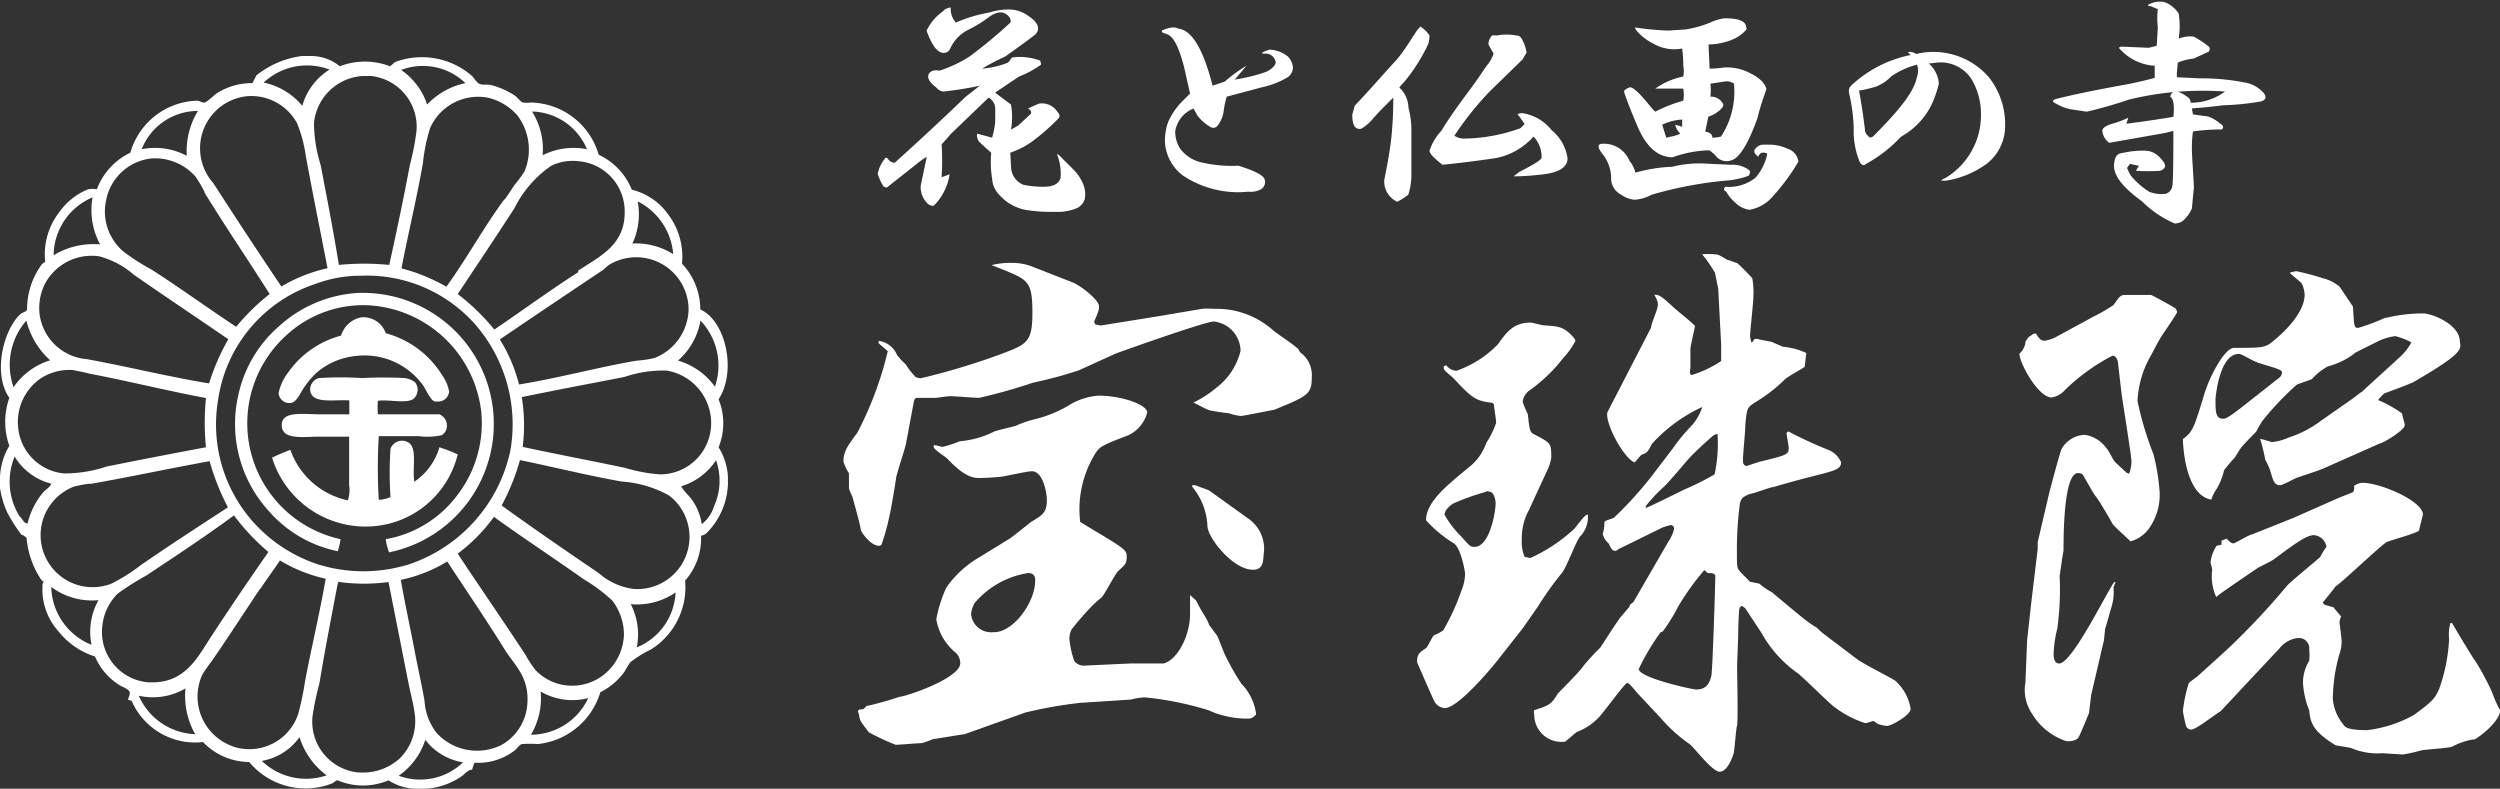
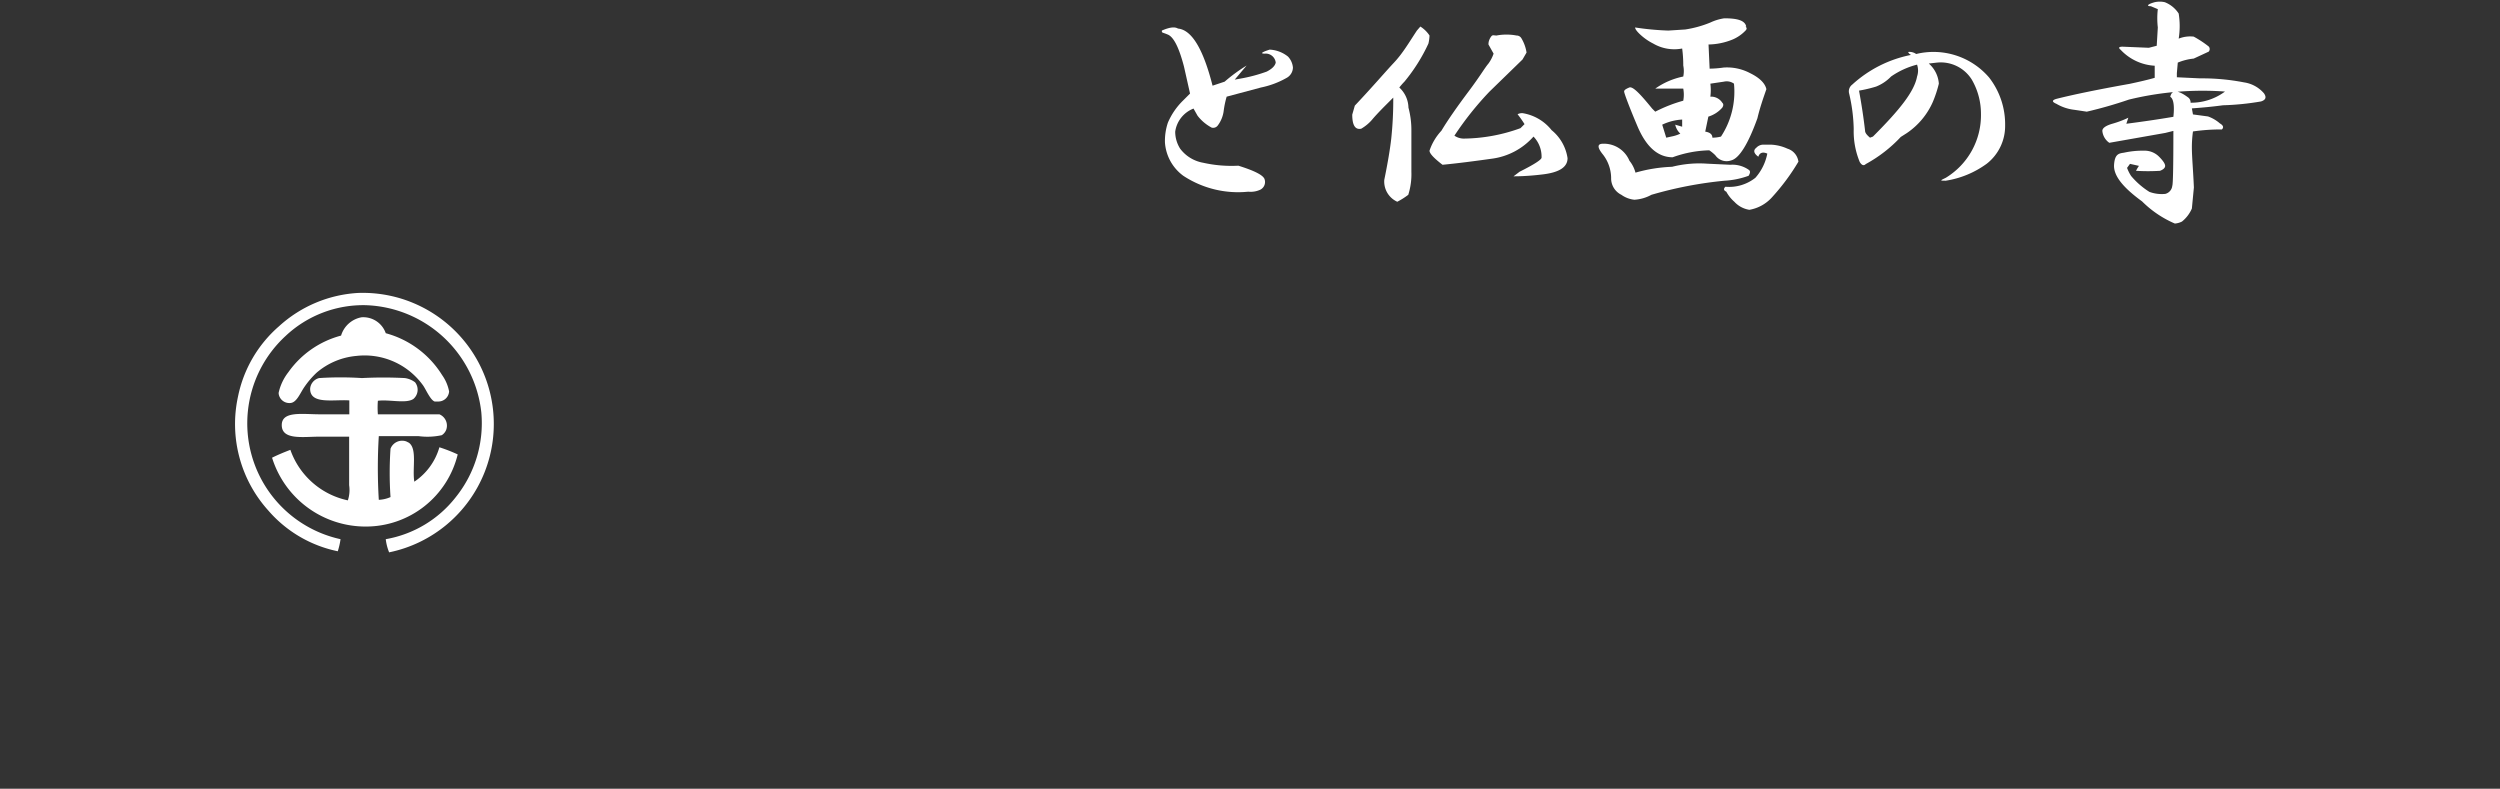
<svg xmlns="http://www.w3.org/2000/svg" viewBox="0 0 136.55 43.08">
  <rect x="0" y="0" width="136.55" height="43.08" fill="#333333" stroke="none" />
  <defs>
    <style>.cls-1,.cls-2{fill:#fff;}.cls-1{fill-rule:evenodd;}</style>
  </defs>
  <g id="レイヤー_2" data-name="レイヤー 2">
    <g id="レイヤー_1-2" data-name="レイヤー 1">
-       <path class="cls-1" d="M16.49,3.06H17a2.46,2.46,0,0,1,1.56.56,3.81,3.81,0,0,1,2.74,0c.16-.11.2-.2.33-.25a4.17,4.17,0,0,1,4.13.76c.14.13.27.39.45.46s.47,0,.67.07a4.34,4.34,0,0,1,1.24.56c.19.13.3.35.46.38a1.21,1.21,0,0,0,.38,0A3.94,3.94,0,0,1,32.7,8.45a3.59,3.59,0,0,1,1.81,1.91,3.44,3.44,0,0,1,2,1.37,3.82,3.82,0,0,1,.74,2.67,3.65,3.65,0,0,1,1,2.5c1.4.63,2,3.38,1,4.91a3.49,3.49,0,0,1,0,2.62,3.43,3.43,0,0,1,.51,1.6v.43a4,4,0,0,1-1.19,2.68.7.7,0,0,1-.28.12,3.44,3.44,0,0,1-.87,2.45,4,4,0,0,1-1.86,3.76,6.05,6.05,0,0,0-1.14.71c-.11.17-.22.34-.31.51a3.65,3.65,0,0,1-1.32,1.12,4,4,0,0,1-3.41,2.83,5.89,5.89,0,0,0-.84,0c-.16,0-.26.21-.43.35a3.26,3.26,0,0,1-2.19.67,1.9,1.9,0,0,0-.13.38c-.24,0-.39.23-.56.35a3.88,3.88,0,0,1-2,.69h-.56a2.86,2.86,0,0,1-1.45-.46,3.53,3.53,0,0,1-2.78,0c-.11,0-.17.11-.3.17a4,4,0,0,1-4.53-1.17,3.5,3.5,0,0,1-2.52-1.09A3.78,3.78,0,0,1,7.2,38.3a.48.48,0,0,0-.2-.07c0-.14.14-.32.07-.46s-.43-.27-.56-.36a3.38,3.38,0,0,1-1.32-1.55,4.17,4.17,0,0,1-2-1.38,3.41,3.41,0,0,1-.87-2.42c0-.13,0-.24.1-.31-.09.05-.15-.07-.21-.15a4.83,4.83,0,0,1-.76-2.24c-.06,0-.14-.14-.28-.15a9.8,9.8,0,0,1-.74-1.15A4.91,4.91,0,0,1,0,26.65v-.59a3.59,3.59,0,0,1,.51-1.71,3.93,3.93,0,0,1,0-2.62c-.9-1.28-.36-3.64.58-4.55.13-.12.3-.13.39-.26a4.13,4.13,0,0,1,.76-2.42c.09-.13.14-.13.23-.2a3.75,3.75,0,0,1,.76-2.7,3.56,3.56,0,0,1,1.58-1.26,1.29,1.29,0,0,1,.48,0,3.61,3.61,0,0,1,1.83-2A3.91,3.91,0,0,1,10.76,5.5c.16,0,.26.12.41.1s.5-.4.71-.53a3.58,3.58,0,0,1,1.91-.53c.06-.15.15-.26.2-.41A5,5,0,0,1,16.49,3.06ZM14.4,4.51a3.71,3.71,0,0,1,2.11,1.27A3.44,3.44,0,0,1,18,3.8,3.47,3.47,0,0,0,14.4,4.51Zm7.51-.69a3.71,3.71,0,0,1,1.42,1.89,4,4,0,0,1,2.09-1.17A3.34,3.34,0,0,0,21.91,3.82ZM22.39,9a14.07,14.07,0,0,0,.36-1.85,2.79,2.79,0,0,0-2.49-3h-.44a2.85,2.85,0,0,0-2.67,2.57A7.81,7.81,0,0,0,17.51,9c.35,1.8.72,3.74,1,5.47a14,14,0,0,1,2.75,0C21.66,12.67,22.05,10.8,22.39,9Zm-5.67-.35a7.56,7.56,0,0,0-.49-1.91,2.84,2.84,0,0,0-2.79-1.48A2.86,2.86,0,0,0,11.65,10c1.23,1.91,2.5,3.84,3.72,5.65a8.46,8.46,0,0,1,2.52-1C17.51,12.68,17.08,10.58,16.72,8.61Zm10.84,2.26c.18-.25.35-.52.53-.79a7.09,7.09,0,0,0,.56-.76,3.09,3.09,0,0,0-.41-3.08,3.1,3.1,0,0,0-1.57-.94A2.87,2.87,0,0,0,23.49,7a9.82,9.82,0,0,0-.39,1.91c-.33,1.89-.84,4-1.17,5.75a9.86,9.86,0,0,1,2.45,1C25.47,14.16,26.45,12.37,27.56,10.87ZM7.74,8.15a3.68,3.68,0,0,1,2.46.36,4.25,4.25,0,0,1,.61-2.45A3.29,3.29,0,0,0,7.74,8.15Zm21.9.33a3.75,3.75,0,0,1,2.42-.33,3.34,3.34,0,0,0-3-2.06A3.89,3.89,0,0,1,29.64,8.48Zm-18.47,2a7.61,7.61,0,0,0-.48-.82,2.93,2.93,0,0,0-2.47-1A2.83,2.83,0,0,0,5.8,10.92a2.87,2.87,0,0,0,.92,2.8,11.45,11.45,0,0,0,1.55,1c1.56,1,3.1,2.12,4.63,3.13a11.92,11.92,0,0,1,1.83-1.79c-1.16-1.83-2.44-3.72-3.56-5.54Zm20.41,4.3c1.15-.76,2.55-1.38,2.54-3.18a2.75,2.75,0,0,0-2.59-2.8,2.62,2.62,0,0,0-1.43.26,6.11,6.11,0,0,0-2,2.31c-1,1.55-2.1,3.19-3.1,4.69A11.94,11.94,0,0,1,27,18c1.48-1,3-2.12,4.58-3.13Zm-26.52-4a3.46,3.46,0,0,0-2.13,3.16,4.19,4.19,0,0,1,2.54-.59,3.9,3.9,0,0,1-.41-2.58ZM34.53,13.3a3.84,3.84,0,0,1,2.24.58A3.53,3.53,0,0,0,34.83,11a3.81,3.81,0,0,1-.3,2.33ZM7.3,15a4.75,4.75,0,0,0-1.88-1,2.89,2.89,0,0,0-3,1.57,3,3,0,0,0-.26,1.58,2.84,2.84,0,0,0,2.6,2.47c2.2.4,4.64,1,6.66,1.32a12,12,0,0,1,1.05-2.41C10.81,17.39,9,16.18,7.3,15ZM34.76,19.7a5.62,5.62,0,0,0,1-.15,2.92,2.92,0,0,0,1.85-2.65,2.86,2.86,0,0,0-4.35-2.43c-.12.08-.21.2-.33.28-1.87,1.25-3.79,2.54-5.63,3.79A8.68,8.68,0,0,1,28.35,21C30.46,20.66,32.66,20.06,34.76,19.7ZM19.69,15.06a7,7,0,0,0-2.44.44,7.85,7.85,0,0,0-5.34,6.36,8,8,0,0,0,1.91,6.64,8.2,8.2,0,0,0,3.53,2.32,8.36,8.36,0,0,0,5,0,8.39,8.39,0,0,0,5.53-6.23A8.32,8.32,0,0,0,26,17.77a7.89,7.89,0,0,0-6.25-2.71ZM37.05,19.7a3.79,3.79,0,0,1,2,1.42,3.56,3.56,0,0,0-.79-3.61,3.75,3.75,0,0,1-1.21,2.17ZM.74,21.15a3.75,3.75,0,0,1,2-1.47,4.34,4.34,0,0,1-1.3-2.17A3.68,3.68,0,0,0,.74,21.15Zm4.15-.74c-.3-.08-.61-.14-.92-.2a2.87,2.87,0,0,0-1.78.48A2.89,2.89,0,0,0,1,23.42a2.77,2.77,0,0,0,2.51,2.44,7.32,7.32,0,0,0,2.32-.38c1.91-.38,3.43-.68,5.42-1.05a13.43,13.43,0,0,1,0-2.69C9.15,21.35,7,20.81,4.89,20.41Zm29.23,5.14a8.82,8.82,0,0,0,1.91.36,2.79,2.79,0,0,0,2.8-2.52,2.91,2.91,0,0,0-2.42-3.15,6.72,6.72,0,0,0-2.31.35c-1.89.37-3.77.72-5.6,1.1a9.54,9.54,0,0,1,.05,2.72C30.41,24.81,32.26,25.16,34.12,25.55Zm-33,2.68c.11.15.21.38.39.35a4.16,4.16,0,0,1,.84-1.68c.15-.17.38-.28.45-.48a3.29,3.29,0,0,1-2-1.48,3.56,3.56,0,0,0,.29,3.29Zm36.09-1.66c.17.3.47.53.68.87a3.07,3.07,0,0,1,.44,1.19,2,2,0,0,0,.68-1,3.35,3.35,0,0,0,.1-2.49h0a3.5,3.5,0,0,1-1.93,1.43ZM5,26.42c-.32,0-.63.09-.94.15a2.84,2.84,0,0,0,2,5.32,9.51,9.51,0,0,0,1.6-1c1.6-1.11,3.15-2.11,4.79-3.18a12.65,12.65,0,0,1-1-2.52C9.28,25.58,7.06,26.06,5,26.42Zm22.4,1.19c1.7,1.23,3.56,2.51,5.3,3.69a3.56,3.56,0,0,0,1.93.87,2.85,2.85,0,0,0,1.91-5.11,6.26,6.26,0,0,0-2.6-.76c-2-.36-3.73-.8-5.54-1.17A11.92,11.92,0,0,1,27.4,27.61ZM25,30.24C26.16,32,27.55,34,28.71,35.78a5.81,5.81,0,0,0,.54.82,2.74,2.74,0,0,0,1.73.84,2.79,2.79,0,0,0,2.21-.77,2.91,2.91,0,0,0,.89-2.06,3.09,3.09,0,0,0-.63-1.8,9.16,9.16,0,0,0-1.58-1.18c-1.62-1.15-3.35-2.28-4.89-3.4h0A9.3,9.3,0,0,1,25,30.24ZM8,31.43a15.06,15.06,0,0,0-1.58,1,2.94,2.94,0,0,0-.84,1.84,2.76,2.76,0,0,0,2.53,3h.22c1.85,0,2.51-1.46,3.25-2.57,1-1.53,2-3,3.08-4.55a11.88,11.88,0,0,1-1.88-2C11.22,29.3,9.61,30.36,8,31.43Zm6.18.76c-.86,1.3-1.72,2.62-2.6,3.9-.19.25-.37.5-.53.76a2.88,2.88,0,0,0,1.43,3.82,2.51,2.51,0,0,0,.81.23,2.81,2.81,0,0,0,3-1.91,16.05,16.05,0,0,0,.38-1.83c.37-1.92.77-3.56,1.12-5.55a8.19,8.19,0,0,1-2.5-1c-.29.45-.74,1.05-1.09,1.58Zm7.71-.53c.22,1.27.49,2.5.74,3.79.17.93.42,2,.56,2.85a3.12,3.12,0,0,0,.68,1.76,3,3,0,0,0,3.56.61A2.79,2.79,0,0,0,28.8,38.5c.13-1.49-.65-2.11-1.22-3-1-1.62-2.17-3.33-3.15-4.83a8.18,8.18,0,0,1-2.52,1Zm-3.44.2c-.34,1.78-.71,3.68-1,5.45a16.17,16.17,0,0,0-.38,1.81,2.79,2.79,0,0,0,2.48,3.07h.06a3,3,0,0,0,2.22-.76,2.87,2.87,0,0,0,.84-2.29c-.06-.61-.24-1.22-.36-1.83-.37-1.89-.72-3.64-1.09-5.52a10,10,0,0,1-2.68,0c-.08-.07-.06.06-.07.07ZM5,35.22a3.53,3.53,0,0,1,.38-2.44,3.72,3.72,0,0,1-2.58-.72A3.49,3.49,0,0,0,5,35.22ZM34.45,33a3.58,3.58,0,0,1,.33,2.36,3.4,3.4,0,0,0,2.12-3A3.74,3.74,0,0,1,34.45,33ZM7.58,38a3.5,3.5,0,0,0,3.08,2.1,4.25,4.25,0,0,1-.53-2.5A3.5,3.5,0,0,1,7.58,38ZM29,40.13a3.46,3.46,0,0,0,3.13-2,3.43,3.43,0,0,1-2.6-.36A3.89,3.89,0,0,1,29,40.13ZM14.3,41.56a3.48,3.48,0,0,0,3.54.79,4.12,4.12,0,0,1-1.48-2.09A3.18,3.18,0,0,1,14.3,41.56Zm7.48.81a3.37,3.37,0,0,0,3.51-.73,3.24,3.24,0,0,1-2.06-1.23A3.81,3.81,0,0,1,21.78,42.37Z" />
      <path class="cls-1" d="M21.25,30.16a2.74,2.74,0,0,1-.18-.71,6.2,6.2,0,0,0,3.82-2.29,6.45,6.45,0,0,0,1.4-4.63A6.57,6.57,0,0,0,20,16.67a6.19,6.19,0,0,0-4.4,1.68,6.48,6.48,0,0,0,3,11.1,3.92,3.92,0,0,1-.15.66,6.83,6.83,0,0,1-3.79-2.22A7.05,7.05,0,0,1,13,21.66a6.9,6.9,0,0,1,2.24-3.84A7,7,0,0,1,19.57,16a7.16,7.16,0,0,1,1.68,14.17Z" />
      <path class="cls-1" d="M21.07,18.2a5.23,5.23,0,0,1,3.08,2.29,2.27,2.27,0,0,1,.38.89.59.59,0,0,1-.63.55l-.16,0c-.24-.08-.49-.69-.64-.89a3.93,3.93,0,0,0-3.63-1.6,3.87,3.87,0,0,0-2.17.91,4.72,4.72,0,0,0-.71.84c-.21.32-.39.78-.71.82a.59.59,0,0,1-.66-.51v-.05a2.82,2.82,0,0,1,.53-1.12,5.13,5.13,0,0,1,2.88-2,1.43,1.43,0,0,1,1.12-1A1.3,1.3,0,0,1,21.07,18.2Z" />
      <path class="cls-1" d="M20.64,21.89a4.57,4.57,0,0,0,0,.74H24a.67.67,0,0,1,.37.85.62.62,0,0,1-.24.29,3.67,3.67,0,0,1-1.28.05H20.69a28.86,28.86,0,0,0,0,3.48,1.76,1.76,0,0,0,.64-.15,19.38,19.38,0,0,1,0-2.64.68.68,0,0,1,.86-.4l.14.07c.47.33.18,1.4.3,2.13A3.38,3.38,0,0,0,24,24.43a8.63,8.63,0,0,1,1,.39,5.16,5.16,0,0,1-5,3.94A5.35,5.35,0,0,1,14.86,25c.32-.16.66-.3,1-.43A4.27,4.27,0,0,0,19,27.33a1.79,1.79,0,0,0,.07-.83V23.85H17.46c-.89,0-2.05.2-2.07-.61s1.12-.61,2.09-.61h1.6c0-.25,0-.5,0-.76-.87-.06-2.15.24-2.14-.64a.65.65,0,0,1,.49-.58,18.27,18.27,0,0,1,2.34,0,22.83,22.83,0,0,1,2.34,0,1.21,1.21,0,0,1,.56.23.66.66,0,0,1-.09.91h0C22.18,22.06,21.27,21.81,20.64,21.89Z" />
-       <path class="cls-2" d="M69.58,22.39c-.09,0-1.65.33-1.8.33a2.62,2.62,0,0,1-.66-.15,9.36,9.36,0,0,1-1-.15c-.15,0-.83-.4-.94-.43a6,6,0,0,0,1.28-.83,3.58,3.58,0,0,0,1.3-2,1.64,1.64,0,0,0-1.46-1.6c-.48,0-5.32,1.73-5.38,1.76l-2,.91a23.23,23.23,0,0,1-2.49.67,30,30,0,0,1-2.95.83c-.24,0-1.33-.09-1.55-.09s-.73.09-.83.09H50.07c-.06,0-.12.06-.15.18l-.44,2.35c-.06.3-.51,1.61-.54,1.88s-.29,1.77-.35,2a12.75,12.75,0,0,1-.43,1.58.16.16,0,0,1-.15.09c-.46,0-1-.76-1-.91s-.39-1.55-.46-1.79a3.25,3.25,0,0,1-.18-.43v-.83a2.5,2.5,0,0,1-.3-.64c0-.55.21-.83.76-1.58a19,19,0,0,0,1.66-4.45l-.5-.43v-.13a1.24,1.24,0,0,1,1,.76,3.37,3.37,0,0,0,.48.52,4,4,0,0,0,.54.69.89.89,0,0,0,.28.07,37.84,37.84,0,0,0,4.44-1.34c1.37-.52,1.66-.64,1.66-2.25s-.22-1.77-1.4-2.26l-.83-.33a4.3,4.3,0,0,1,1.13-.12,3,3,0,0,1,1.21.25l2.1.82c.39.15,1.43.94,1.43,1.31,0,.15,0,.21-.27.83l.06.15.3.06,3.05-.49,2.48-.42a3.42,3.42,0,0,1,.64,0A4.64,4.64,0,0,1,69.49,18c.18.18,1.19.83,1.34,1,.06,0,.12.14.18.24a1.53,1.53,0,0,1,.64,1.36C71.65,21.53,71.44,21.63,69.58,22.39ZM68.15,39.25A5.06,5.06,0,0,1,66,38.79a17.69,17.69,0,0,0-3.46-.7,3.61,3.61,0,0,0-.77.12L59,38.39a23.55,23.55,0,0,0-3,.53L52.69,40.1c-.06,0-1.66.27-1.73.27a5,5,0,0,1-.61.22c-.21,0-1.22.09-1.43.09A12.72,12.72,0,0,1,47.46,40c-.42-.54-.46-.6-.52-.82a1,1,0,0,0-.09-.34l.09-.09c.18,0,.25,0,.37-.18a18.09,18.09,0,0,0,1.82-.51c.3,0,3.32-1,3.32-1.84a.79.79,0,0,0-.25-.57,3,3,0,0,1-1.06-1.82,7.19,7.19,0,0,1,.55-1.74,5.78,5.78,0,0,1,1.52-1.48L55,29.51c.24-.12,1.09-.83,1.31-1,.67-.39.87-.54.87-1.21,0-.3-.18-1.56-.82-1.56-.24,0-1.37.25-1.61.29-.42.05-.84.07-1.26.08s-.93-.18-1.75-1.06c-.13-.13-.74-.49-.74-.64s0-.09.07-.09.36.09.42.09a7.39,7.39,0,0,0,.94-.31,5.05,5.05,0,0,0,1.83-.51c.18-.09,1.07-.28,1.22-.33a5.3,5.3,0,0,1,1-.35,6.88,6.88,0,0,0,2-.83A3.57,3.57,0,0,1,60,21.61c1.26,0,2.66.49,2.66.92a1.91,1.91,0,0,1-1,1.23c-1.4.54-1.55.61-1.79.94A5.8,5.8,0,0,0,59,28.51C61.47,30,61.54,30,61.54,30.42s-.15.46-.48.79c-.18.18-.73,1.28-.91,1.44a4.76,4.76,0,0,0-.62.57,15,15,0,0,0-1,1.16,1.13,1.13,0,0,0-.12.51,5,5,0,0,0,.27,1.22.69.69,0,0,0,.65.24l2.4-.11h1.83C64.38,36,65,34.63,65,33.56V32.5l.33.3a8.2,8.2,0,0,0,.46.82,3.11,3.11,0,0,1,.27.55c.07.06.34.46.4.52s.42,1.07.52,1.22a13.54,13.54,0,0,0,.82,1.43A2.93,2.93,0,0,1,68.61,39,.49.49,0,0,1,68.15,39.25Zm-12-7.95a4.79,4.79,0,0,0-2.9,1.62,1.43,1.43,0,0,0-.21.61,1.09,1.09,0,0,0,1.18,1h.07c1.09,0,2.25-1.66,2.25-2.8C56.56,31.55,56.5,31.3,56.17,31.3Zm12.29-.18c-1.1,0-2.49-1.76-2.49-2.4a3.57,3.57,0,0,0-.83-2.13V26.5h.15l.76.28,2.1,1.51a2,2,0,0,1,.89,2C69,30.61,69,31.12,68.46,31.12Z" />
-       <path class="cls-2" d="M81.51,22c-.94-.1-1.12-.28-2.13-1.35-.09-.09-.52-.42-.52-.51V20l.13-.05a.74.74,0,0,0,.57.3,5.82,5.82,0,0,0,2.26-1.45c.46-.64.83-1.18,1.79-1.18.1,0,.62.15.71.15.83.05,1.06.09,1.52.54.12.15.21.22.21.31a4.35,4.35,0,0,1-.67.94,8.82,8.82,0,0,1-1.9,1.81.86.86,0,0,0-.31.58,5,5,0,0,0,.28.67c.09.88.12,1,.34,1.1.94.49.94.49.94,1.28a2.55,2.55,0,0,1-.15.54l-1.07,2.32a3.22,3.22,0,0,0-.39,1.61,2.16,2.16,0,0,0,.15.94l.31.07A8.86,8.86,0,0,0,86,28.87c.55-.7.61-.76.73-.76a1.54,1.54,0,0,1-.45,1.22c-.22.3-.77,1.79-1,2A18.37,18.37,0,0,0,84,33.13l-.83,1.19L81.69,36.2s-2,2.48-2.79,2.48a.73.73,0,0,1-.58-.42c-.15-.33-.92-2.07-.92-2.1,0-.43.13-.52.49-.76.09-.06.33-.61.43-.7a2.49,2.49,0,0,0,.51-.27l.09-.16a12.22,12.22,0,0,0,.92-2.06,2.28,2.28,0,0,0,.18-.89c0-.12-.24-1.46-.64-1.66a7.07,7.07,0,0,1-1.49-1.24c0-1,1.12-1.89,2.37-2.92a2.88,2.88,0,0,0,.92-1.31,4.89,4.89,0,0,0,.54-1.1c0-.15-.12-.88-.12-1Zm-.33,4.86a12.41,12.41,0,0,0-1.8.64c-.24.15-.48.4-.48.61a5.15,5.15,0,0,0,.88,1.16c.52.57.52.6.76.6.83,0,1.15-1.91,1.15-2.37a1,1,0,0,0-.18-.58A.65.65,0,0,0,81.18,26.83ZM96.1,31.88a3.33,3.33,0,0,0,.67.46s1.53,1.28,1.8,1.49a7.25,7.25,0,0,0,.67.46,3.39,3.39,0,0,0,.34.31L101.43,36c.3.24,1.83,1,2.1,1.19a2.64,2.64,0,0,1,.83,1.52c0,.36-1.07.94-1.28.94a1.8,1.8,0,0,1-.45-.09c-.07,0-.27-.18-.31-.18s-.36.12-.43.12a5.62,5.62,0,0,1-1.73-.91c-.15-.09-1.61-1.53-1.94-1.8a6.55,6.55,0,0,1-2-2.21l-.89-1.35v0s-.15-.13-.2-.13-.1.09-.13.15q-.06.73-.06,1.47l-.06,1.66c0,.51.06,2.79,0,3.25-.07.21-.13,1.31-.19,1.52s-.34,1-.76,1-1.4-1.34-1.66-1.52a8.25,8.25,0,0,1-1.55-1.4l-1.22-1.3c-.1-.09-.49-.63-.62-.63s-1.3,1.65-1.61,1.94a3.19,3.19,0,0,1-1.12.73c-.13.06-.59.52-.7.55h-.22A1.48,1.48,0,0,1,83.8,39a.3.3,0,0,1,0-.21c.83-.27.92-.31,1.28-.89.06-.09,1.22-1.22,1.4-1.52a12.64,12.64,0,0,1,.92-1c.12-.16.94-1.47,1.15-1.71s.27-.33.45-.52c0-.12.07-.15.22-.27l1.92-3.32a2,2,0,0,0,.3-.67.19.19,0,0,0-.18-.21,2.77,2.77,0,0,0-.49.15L88.39,30l-.12.09c-.19,0-.24-.06-.4-.4a1.06,1.06,0,0,1-.33-.52,2,2,0,0,0,.09-.64c0-.09.36-.18.51-.24A20.46,20.46,0,0,0,90.22,26l1.18-1.55a9.91,9.91,0,0,1,1.06-1.27,3,3,0,0,0,.52-.95,8.49,8.49,0,0,0-2.74,2c-.24.45-.27.51-.57.6-.09.07-.34.4-.4.43-.7-.36-1.66-2.31-1.46-2.77l2.37-4.59c0-.22.37-1,.37-1.22s0-.22-.19-.58c.28,0,.37.07,1,.64.15.16,1.22,1,1.22,1.07s-.25,1.09-.25,1.28v1c0,.09-.09.39.09.39a6.29,6.29,0,0,0,1.59-.76v-.88l-.16-3.07-.18-.88c-.22-.36-.45-.71-.7-1a3.75,3.75,0,0,1,.67,0c.21,0,.3.06.7.3.06,0,.45.16.55.18a10.7,10.7,0,0,1,.82.83,4.52,4.52,0,0,1,.06,1c0,.34-.18,1.86-.18,2.16a1.18,1.18,0,0,0,.09.37l.16-.22H96c.12.06.83.15.83.19l.55.24a3.8,3.8,0,0,1,1.28.34l-.09.76c-.16.12-1,.57-1.1.7a8.5,8.5,0,0,1-1.66,1.27c-.39.28-.39.28-.48,1.19,0,.4-.13,1.55-.13,1.95,0,.06,0,.3.22.3,0,0,.6-.21.73-.24,1.39-.34,1.55-.37,1.55-.73,0-.15-.12-.73-.12-.83l.09-.09a23.3,23.3,0,0,0,2.16,1,1.27,1.27,0,0,1,.73.69c0,.55-.7.46-3.68,1.35-.18,0-1,.33-1.22.36a1.31,1.31,0,0,0-.49.24.73.73,0,0,0-.15.4,19.48,19.48,0,0,0-.15,2.64c0,.58,0,.77.12.92s.52.52.58.61Zm-5.4,2.66a12.21,12.21,0,0,0-1.19,2c0,.48,2.93,1.12,3.13,1.12.49,0,.71-.24.83-.73.07-.19.22-5.09.22-5.45,0-.18-.24-.18-.37-.18s-.14-.15-.24-.15a14,14,0,0,0-1.43,2,9.66,9.66,0,0,1-.83,1.34Zm2.92-10.78c-.15.11-.94.83-1.22,1.12s-1.27,1.49-1.51,1.7a7.85,7.85,0,0,0-1,1.07v.09c.09,0,1.76-.83,2.1-1a14.25,14.25,0,0,0,1.66-.83,7.9,7.9,0,0,0,.16-2.22Z" />
-       <path class="cls-2" d="M118.05,18.38c-.3.51-.45.82-.51.94a5.49,5.49,0,0,0-.79,2.58,17.64,17.64,0,0,0,.88,2.93,11.8,11.8,0,0,1,.33,2.06,3.18,3.18,0,0,1-.6,2,1.83,1.83,0,0,1-1,.68c-.16-.19-.92-.83-1-1s-.73-1.27-.89-1.46-.69-1.18-.73-1.21a.48.48,0,0,0-.24-.06c-.76,0-.79,3.19-.79,4.2,0,.09-.09.52-.09.57s-.12.77-.12.89a15.74,15.74,0,0,1-.13,2.83,6.57,6.57,0,0,0-.2,1.33c0,.19,0,.58.3.58.7,0,2.52-3.74,3-4.44h.09a1.34,1.34,0,0,0-.12.3,2.86,2.86,0,0,1-.12,1.09c-.06.18-.28,1-.34,1.16l-.06.61-.7,3-.12,1c-.09.19-.46,1.13-.57,1.31s-.4.22-.64.22A3.44,3.44,0,0,1,111,39a2.31,2.31,0,0,1-.37-1.73l.09-2.29.22-2,.36-3v-.37l.58-2.48c.06-.28.67-2.56.73-2.62a1.53,1.53,0,0,1,1.26-.76,1.76,1.76,0,0,1,1.18.73c.12.09.37.67.48.76l.62.58.14.06a1.85,1.85,0,0,0,.13-.7c0-.24-.49-3.32-.52-3.53s-.18-1.52-.21-1.8c0-.09-.07-.42-.31-.42a10.8,10.8,0,0,0-2.58,1.86,1.26,1.26,0,0,1-.74.42c-.73,0-1.76-1.88-1.76-2.39a1,1,0,0,0,.33-.62c0-.09.13-.21.15-.27l.31-.21h.12c.12.21.24.39.46.39a1.85,1.85,0,0,0,.64-.21l2.06-1.12a8.75,8.75,0,0,0,1.07-.62c.39-.55.39-.55.73-.55h1.31c.06,0,1.28.68,1.34.73a.36.36,0,0,1,.09.22C118.91,17.12,118.09,18.32,118.05,18.38Zm17.08,22a3.8,3.8,0,0,0-1.19.4c-.21.09-1.46.15-1.71.21a7.73,7.73,0,0,1-1,.22l-1.12-.07a3.61,3.61,0,0,1-1.66-.27c-.13-.06-.83-.13-.91-.18-1.29-.79-1.35-1.31-1.41-1.89a4.66,4.66,0,0,1-.34-1.52,2.28,2.28,0,0,1,.34-1.19,3,3,0,0,0,0-.6.57.57,0,0,0-.49-.64h-.14a1.51,1.51,0,0,0-1,.57l-1.66,1.77-1.55,1.66c-.27.14-1.33,1-1.61,1a.3.3,0,0,1-.27-.18,7.65,7.65,0,0,1-.18-.83,7.74,7.74,0,0,1,.31-1.49c0-.09.48-.37.54-.46.28-.25,1.49-1.34,1.74-1.58A39.74,39.74,0,0,0,124.91,32c.24-.27,1.82-1.55,1.82-1.58a3.87,3.87,0,0,1,.34-.55.75.75,0,0,0-.68-.64c-.36,0-.87.33-2.18,1.31-.15.12-.83.43-.95.52-1.82,1.24-2,1.37-2.21,1.55a2.74,2.74,0,0,1-.22-1.49c0-.06-.09-.37-.09-.43a2.14,2.14,0,0,1,.33-.88l.27-.06v-.22l.28-.11c.09.11.25.26.36.26s.83-.46,1-.48l2.28-.91,2.49-1.1.76-.3a.35.35,0,0,0,.06-.34.85.85,0,0,1,.46-.18c1,0,3.31,1,3.31,1.74,0,0-.21.82-.21.87-.24.19-1.59.53-1.79.64-.49.34-2.35,2.13-2.77,2.41-.15.21-.33.42-.7.88.06.1.09.12.12.12a3.81,3.81,0,0,0,.45.13l.43.51a1.58,1.58,0,0,0-.09.31s.12.88.12,1.06a2.05,2.05,0,0,1-.06.49,9.05,9.05,0,0,0-.42,2.64,2.47,2.47,0,0,0,.55,1.37c.11.18.24.34,1.33.34a6.9,6.9,0,0,0,2.55-.83c1-.73,1.13-.88,1.37-1.4a9.47,9.47,0,0,0,.55-2.74,2.39,2.39,0,0,1,.07-.88h.09c.2.34,1.09,1.85,1.31,2.13a14.55,14.55,0,0,1,.88,1.66,6.38,6.38,0,0,0,.45,1C136.46,39.51,135.31,40.34,135.13,40.4Zm-3.41-19.47c-.22.12-1.31.51-1.49.58a2.31,2.31,0,0,0-.34.36,6.67,6.67,0,0,1,1.31.73c0,.1.15.55.15.64,0,.28-1.22,1-1.36,1l-3,1.33c-.25.13-1.41.49-1.62.58-.67.34-.76.37-.83.37-.3,0-.37-.19-.55-.83a5,5,0,0,0-.27-.58c0-.09-.21-1-.28-1.12a4.3,4.3,0,0,1,.64.18,2.92,2.92,0,0,0,.92-.25,5.89,5.89,0,0,0,1.76-.91l1.73-1.21.49-.37H129l.22-.21,1.91-1.74a3.07,3.07,0,0,0,.58-.76,3.74,3.74,0,0,0-.88-.34,3,3,0,0,0-1,.31l-1.16.58a4,4,0,0,1-1.52.76,3.32,3.32,0,0,0-.88.7c-.13.06-.71.24-.83.31a15.54,15.54,0,0,0-1.89,2,6,6,0,0,0-.31.55s-.66.67-.79.83-.33.51-.39.6a8.75,8.75,0,0,0-.58.68,3.59,3.59,0,0,1-.39,1,2.34,2.34,0,0,0-.31.61c-1.52-.27-1.55-3.31-1.55-3.31.55-.4.61-.62,1.18-2.49.25-.83,1.07-2.49,1.62-2.49,1.61,0,1.7,0,2.19-.42.64-.52,1.66-1.55,1.66-2.49a1.62,1.62,0,0,0-.16-.61c-.09-.1-.57-.49-.66-.58a2.37,2.37,0,0,1,.36-.09,14.42,14.42,0,0,1,1.46.39,2.18,2.18,0,0,1,.91.46l.73,1.09c.06,1.07.06,1.16.28,1.16a10.26,10.26,0,0,0,1.4-.52,8.7,8.7,0,0,1,2.16-.27c.45,0,2,.58,2,1.56C134.45,19.1,134.45,19.35,131.72,20.93Zm-8.43-1.13c-.15,0-.83-.45-1-.45-1.09,0-1.28,2.43-1.28,2.48,0,.64,0,1.06.4,1.06.15,0,.24,0,1.28-.82l1.79-1.41a.37.37,0,0,0,.16-.27C124.66,20.2,124.5,20.17,123.29,19.8Z" />
-       <path class="cls-2" d="M52.21,1.23A8.08,8.08,0,0,1,54.06.68,3.39,3.39,0,0,1,55.21.52a1.85,1.85,0,0,1,1,.38c.33.22.49.44.49.66a.47.47,0,0,1-.16.33c-.22.18-.77.58-1.64,1.2a12.08,12.08,0,0,0-1.26.66,4.94,4.94,0,0,0,1.42-.33l.22-.28a3.13,3.13,0,0,1,1.53.17s.05.11.05.22a5.2,5.2,0,0,1-1.2.65l-1.31.88.87.65a3.92,3.92,0,0,1,0,1.37l.39-.22.65-.6c.11-.11.08-.22-.11-.33q.33-.16.6-.27a1,1,0,0,1,1,.44c.14.14.16.27.05.38a11.81,11.81,0,0,1-1.36,1.2,4.48,4.48,0,0,1-1.26.66l.05.87a1.08,1.08,0,0,0,.66.88A5,5,0,0,0,57,10.2c.54,0,.85-.17.93-.49a2.85,2.85,0,0,0-.17-1.21c0-.07,0-.11,0-.11l.93.93a2.57,2.57,0,0,1,.44.66,1.44,1.44,0,0,1,.11.93.83.83,0,0,1-.38.44,2.63,2.63,0,0,1-1.21.22A8.62,8.62,0,0,1,56,11.46a2.54,2.54,0,0,1-1.42-.82,1.36,1.36,0,0,1-.39-.88,5.67,5.67,0,0,1-.05-1.42q-.27-.23-.66-.6a.58.58,0,0,1-.11-.44l.82.22a5.09,5.09,0,0,0,.17-.88V5.88A.73.73,0,0,0,54,5.33l-2.08,2c-.18.22-.34.4-.49.55a13.51,13.51,0,0,1,0,1.8l.44-.16A3.1,3.1,0,0,1,51,11.24c-.11,0-.23,0-.38-.17a1.23,1.23,0,0,1-.33-.93l.33-1.58-.33.22-1.86,1.47-.16-.05a2.64,2.64,0,0,1-.33-.71,1.91,1.91,0,0,1,.44-.88s.07,0,.11.06a.48.48,0,0,0,.38.22C50.69,7.25,52,6,52.75,5.28l.77-.6a18.69,18.69,0,0,1-2,.32.61.61,0,0,1-.38-.22c-.33-.25-.47-.47-.44-.65s.24-.35.61-.27a7,7,0,0,0,1.64-.77,25.65,25.65,0,0,0,2.24-1.86A.33.33,0,0,0,55.1.9a.61.61,0,0,0-.54-.22,1.26,1.26,0,0,0-.5.22,7.17,7.17,0,0,1-1.14.71,2.13,2.13,0,0,0-1,1,.39.39,0,0,1-.38.28c-.33,0-.64-.41-.93-1.21A2.67,2.67,0,0,1,51.49.63a.64.64,0,0,1,.44-.22A1.09,1.09,0,0,0,52.21,1.23Z" />
      <path class="cls-2" d="M66.23,4.68l.66-.22a8.9,8.9,0,0,1,1.2-.88l-.65.77.33-.06a8.41,8.41,0,0,0,1.42-.38c.29-.15.45-.31.49-.49a.55.55,0,0,0-.6-.49c-.26,0-.17-.08.27-.22a1.74,1.74,0,0,1,1,.38,1,1,0,0,1,.27.6.66.66,0,0,1-.32.55,4.75,4.75,0,0,1-1.43.54L67,5.28a5.14,5.14,0,0,0-.16.76,1.68,1.68,0,0,1-.33.82.31.31,0,0,1-.33.11,2.38,2.38,0,0,1-.77-.65l-.22-.39a1.59,1.59,0,0,0-1,1.26,1.73,1.73,0,0,0,.27.93,2,2,0,0,0,1.26.77,7.06,7.06,0,0,0,1.92.16c.83.26,1.31.49,1.42.71a.47.47,0,0,1-.22.6,1.25,1.25,0,0,1-.66.11,5.44,5.44,0,0,1-3.55-.87,2.46,2.46,0,0,1-1-1.81,3.13,3.13,0,0,1,.16-1.09,3.75,3.75,0,0,1,.82-1.2L65,5.11l-.33-1.47c-.26-1-.55-1.61-.88-1.75s-.33-.08-.33-.22c.41-.18.7-.22.88-.11C65.09,1.63,65.72,2.67,66.23,4.68Z" />
      <path class="cls-2" d="M77.58,1.45a1.65,1.65,0,0,1,.5.49,2.15,2.15,0,0,1-.06.44,9.5,9.5,0,0,1-1.31,2.08,3.76,3.76,0,0,0-.28.32,1.54,1.54,0,0,1,.5,1.1,4.73,4.73,0,0,1,.16,1.26c0,.87,0,1.62,0,2.24a3.74,3.74,0,0,1-.17,1.26,4.17,4.17,0,0,1-.6.38,1.21,1.21,0,0,1-.71-1.2c.18-.88.31-1.63.38-2.25a20.15,20.15,0,0,0,.11-2.24l-.38.38c-.44.44-.69.72-.77.82a2.33,2.33,0,0,1-.6.5c-.33.07-.49-.19-.49-.77L74,5.77c1-1.06,1.66-1.84,2.14-2.35s.82-1.1,1.25-1.75Zm5.25.49c.15,0,.24.09.28.17a2.14,2.14,0,0,1,.27.76l-.22.38L81.36,5a17.15,17.15,0,0,0-1.92,2.41.91.91,0,0,0,.49.16A9.26,9.26,0,0,0,83.05,7l.22-.22a5.93,5.93,0,0,0-.38-.54.54.54,0,0,1,.27-.06,2.54,2.54,0,0,1,1.59.93,2.43,2.43,0,0,1,.87,1.53c0,.48-.44.77-1.31.88s-1.46.11-1.64.11L83,9.38c.8-.4,1.2-.66,1.2-.77a1.58,1.58,0,0,0-.44-1.15,3.67,3.67,0,0,1-2.29,1.21c-1,.14-1.85.25-2.68.33-.48-.37-.71-.62-.71-.77a3,3,0,0,1,.65-1.09c.33-.55.82-1.26,1.48-2.14s.87-1.27,1.09-1.53a2,2,0,0,0,.28-.54l-.28-.5c0-.07,0-.2.11-.38s.15-.11.33-.11a2.72,2.72,0,0,1,.55-.05A2.68,2.68,0,0,1,82.83,1.94Z" />
      <path class="cls-2" d="M89,8.78a1.74,1.74,0,0,1,.33.65,8.28,8.28,0,0,1,2-.32,6.07,6.07,0,0,1,1.91-.17L94.51,9a1.56,1.56,0,0,1,1,.27c.11.07.09.18,0,.33a4.51,4.51,0,0,1-1.31.27,21.56,21.56,0,0,0-4,.77,2.19,2.19,0,0,1-.93.27,1.47,1.47,0,0,1-.71-.27A1,1,0,0,1,88,9.71a2.12,2.12,0,0,0-.44-1.26q-.49-.6,0-.6A1.51,1.51,0,0,1,89,8.78Zm6.34-7.33c.08.07.08.14,0,.22a2.11,2.11,0,0,1-.71.49,3.62,3.62,0,0,1-1.31.27l.06,1.32a5.74,5.74,0,0,0,.76-.06A2.69,2.69,0,0,1,95.6,4c.51.25.81.55.88.87-.18.52-.35,1-.49,1.59-.51,1.42-1,2.19-1.43,2.3a.75.75,0,0,1-.87-.28,2.16,2.16,0,0,0-.33-.27,6.27,6.27,0,0,0-2,.38c-.8,0-1.44-.56-1.92-1.69S88.71,5.08,88.71,5s.09-.14.28-.22.6.35,1.25,1.15l.17.17a8.08,8.08,0,0,1,1.53-.6,1.83,1.83,0,0,0,0-.66H90.68c-.14,0-.24,0-.27,0a4.05,4.05,0,0,1,1.53-.66,1.51,1.51,0,0,0,0-.6,6.81,6.81,0,0,0-.06-.93,2.28,2.28,0,0,1-1.58-.27,3.07,3.07,0,0,1-.77-.55c-.14-.14-.22-.25-.22-.33a15.32,15.32,0,0,0,1.81.17l.93-.06a5.93,5.93,0,0,0,1.37-.38A2.72,2.72,0,0,1,94.18,1C94.91,1,95.31,1.12,95.38,1.45ZM90.79,6.81l.22.71.27-.06a2,2,0,0,0,.5-.16.94.94,0,0,1-.28-.49l.38.11V6.53A2.9,2.9,0,0,0,90.79,6.81Zm2.63-2.24a2.8,2.8,0,0,1,0,.71.72.72,0,0,1,.65.33q.11.1,0,.27a1.65,1.65,0,0,1-.76.49l-.17.82q.39.06.39.33A1.88,1.88,0,0,0,94,7.46a4.46,4.46,0,0,0,.71-2.89.68.68,0,0,0-.55-.11Zm4.21,3.55a.86.86,0,0,1,.6.71,11.74,11.74,0,0,1-1.42,1.92,2.15,2.15,0,0,1-1.26.71,1.41,1.41,0,0,1-.82-.44,2,2,0,0,1-.44-.55c-.15-.07-.16-.16-.05-.27a2.31,2.31,0,0,0,1.64-.49,2.79,2.79,0,0,0,.65-1.32c-.25-.11-.42-.05-.49.17-.25-.18-.29-.35-.11-.49a.53.53,0,0,1,.38-.17h.39A2.41,2.41,0,0,1,97.63,8.12Z" />
      <path class="cls-2" d="M108.65,4.24a4.16,4.16,0,0,1,.87,2.62,2.61,2.61,0,0,1-1,2.08,5.14,5.14,0,0,1-2.24.93c-.33,0-.33,0,0-.16a4,4,0,0,0,1.92-3.5,3.71,3.71,0,0,0-.5-1.86,2,2,0,0,0-1.91-.93l-.44.05a1.61,1.61,0,0,1,.55,1.1,6.55,6.55,0,0,1-.33,1,4,4,0,0,1-1.42,1.7l-.33.21a7.55,7.55,0,0,1-1.91,1.48c-.11.11-.22.07-.33-.11a4.37,4.37,0,0,1-.33-1.8A9.13,9.13,0,0,0,101,5.11a.46.46,0,0,1,.17-.49A6.66,6.66,0,0,1,104.38,3a.35.35,0,0,1-.16-.16.61.61,0,0,1,.44.11A4,4,0,0,1,108.65,4.24Zm-5.36-.06a2.32,2.32,0,0,1-.82.55,7.44,7.44,0,0,1-.93.22q.21,1.14.33,2.19c0,.11.09.23.27.38l.16-.06C103.76,6,104.56,5,104.71,4.18a1,1,0,0,0,0-.65A4.39,4.39,0,0,0,103.29,4.18Z" />
      <path class="cls-2" d="M119,.74a4.35,4.35,0,0,1,0,1.37,1.7,1.7,0,0,1,.82-.11,5.61,5.61,0,0,1,.82.54.21.21,0,0,1,0,.28l-.82.38a3.05,3.05,0,0,0-.87.22L118.9,4v.22l1.26.06a12,12,0,0,1,2.41.22,1.77,1.77,0,0,1,1.09.6c.15.22.09.36-.16.44a14.41,14.41,0,0,1-2.08.21c-.59.08-1.15.13-1.7.17l.06.33.82.11a2,2,0,0,1,.65.38c.19.11.22.22.11.33a10.77,10.77,0,0,0-1.58.11,6.36,6.36,0,0,0-.06.87c0,.51.07,1.24.11,2.19l-.11,1.15a1.84,1.84,0,0,1-.54.71,1,1,0,0,1-.39.11A5.74,5.74,0,0,1,117,11c-1.06-.77-1.57-1.42-1.53-2s.25-.62.54-.66a4.79,4.79,0,0,1,1.1-.11,1.11,1.11,0,0,1,.82.33c.22.22.33.39.33.5s-.1.2-.28.27a10.93,10.93,0,0,1-1.31,0,1.86,1.86,0,0,1,.16-.27l-.49-.11-.16.22a2.2,2.2,0,0,0,.22.44,4.27,4.27,0,0,0,1,.87,1.94,1.94,0,0,0,.87.11.51.51,0,0,0,.38-.44q.06-.11.06-3l-.44.11-3.06.54a.89.89,0,0,1-.38-.65q0-.23.54-.39a5.53,5.53,0,0,0,.88-.33l-.11.33c.84-.11,1.69-.23,2.57-.38.07-.62,0-1-.17-1.09.08-.4.42-.39,1,.05a.35.35,0,0,1,.11.27A3.09,3.09,0,0,0,121.53,5a17,17,0,0,0-5.25.44,23.69,23.69,0,0,1-2.3.66L113.32,6a2.48,2.48,0,0,1-1-.33c-.26-.11-.24-.2,0-.27.87-.22,2.2-.5,4-.82.51-.11,1-.22,1.37-.33l0-.66a2.75,2.75,0,0,1-1.86-.87c-.14-.11-.1-.17.11-.17l1.43.06.43-.11.06-1a4.38,4.38,0,0,1,0-1l-.38-.16c-.26,0-.19-.11.21-.22a1.26,1.26,0,0,1,.55,0A1.6,1.6,0,0,1,119,.74Z" />
    </g>
  </g>
</svg>